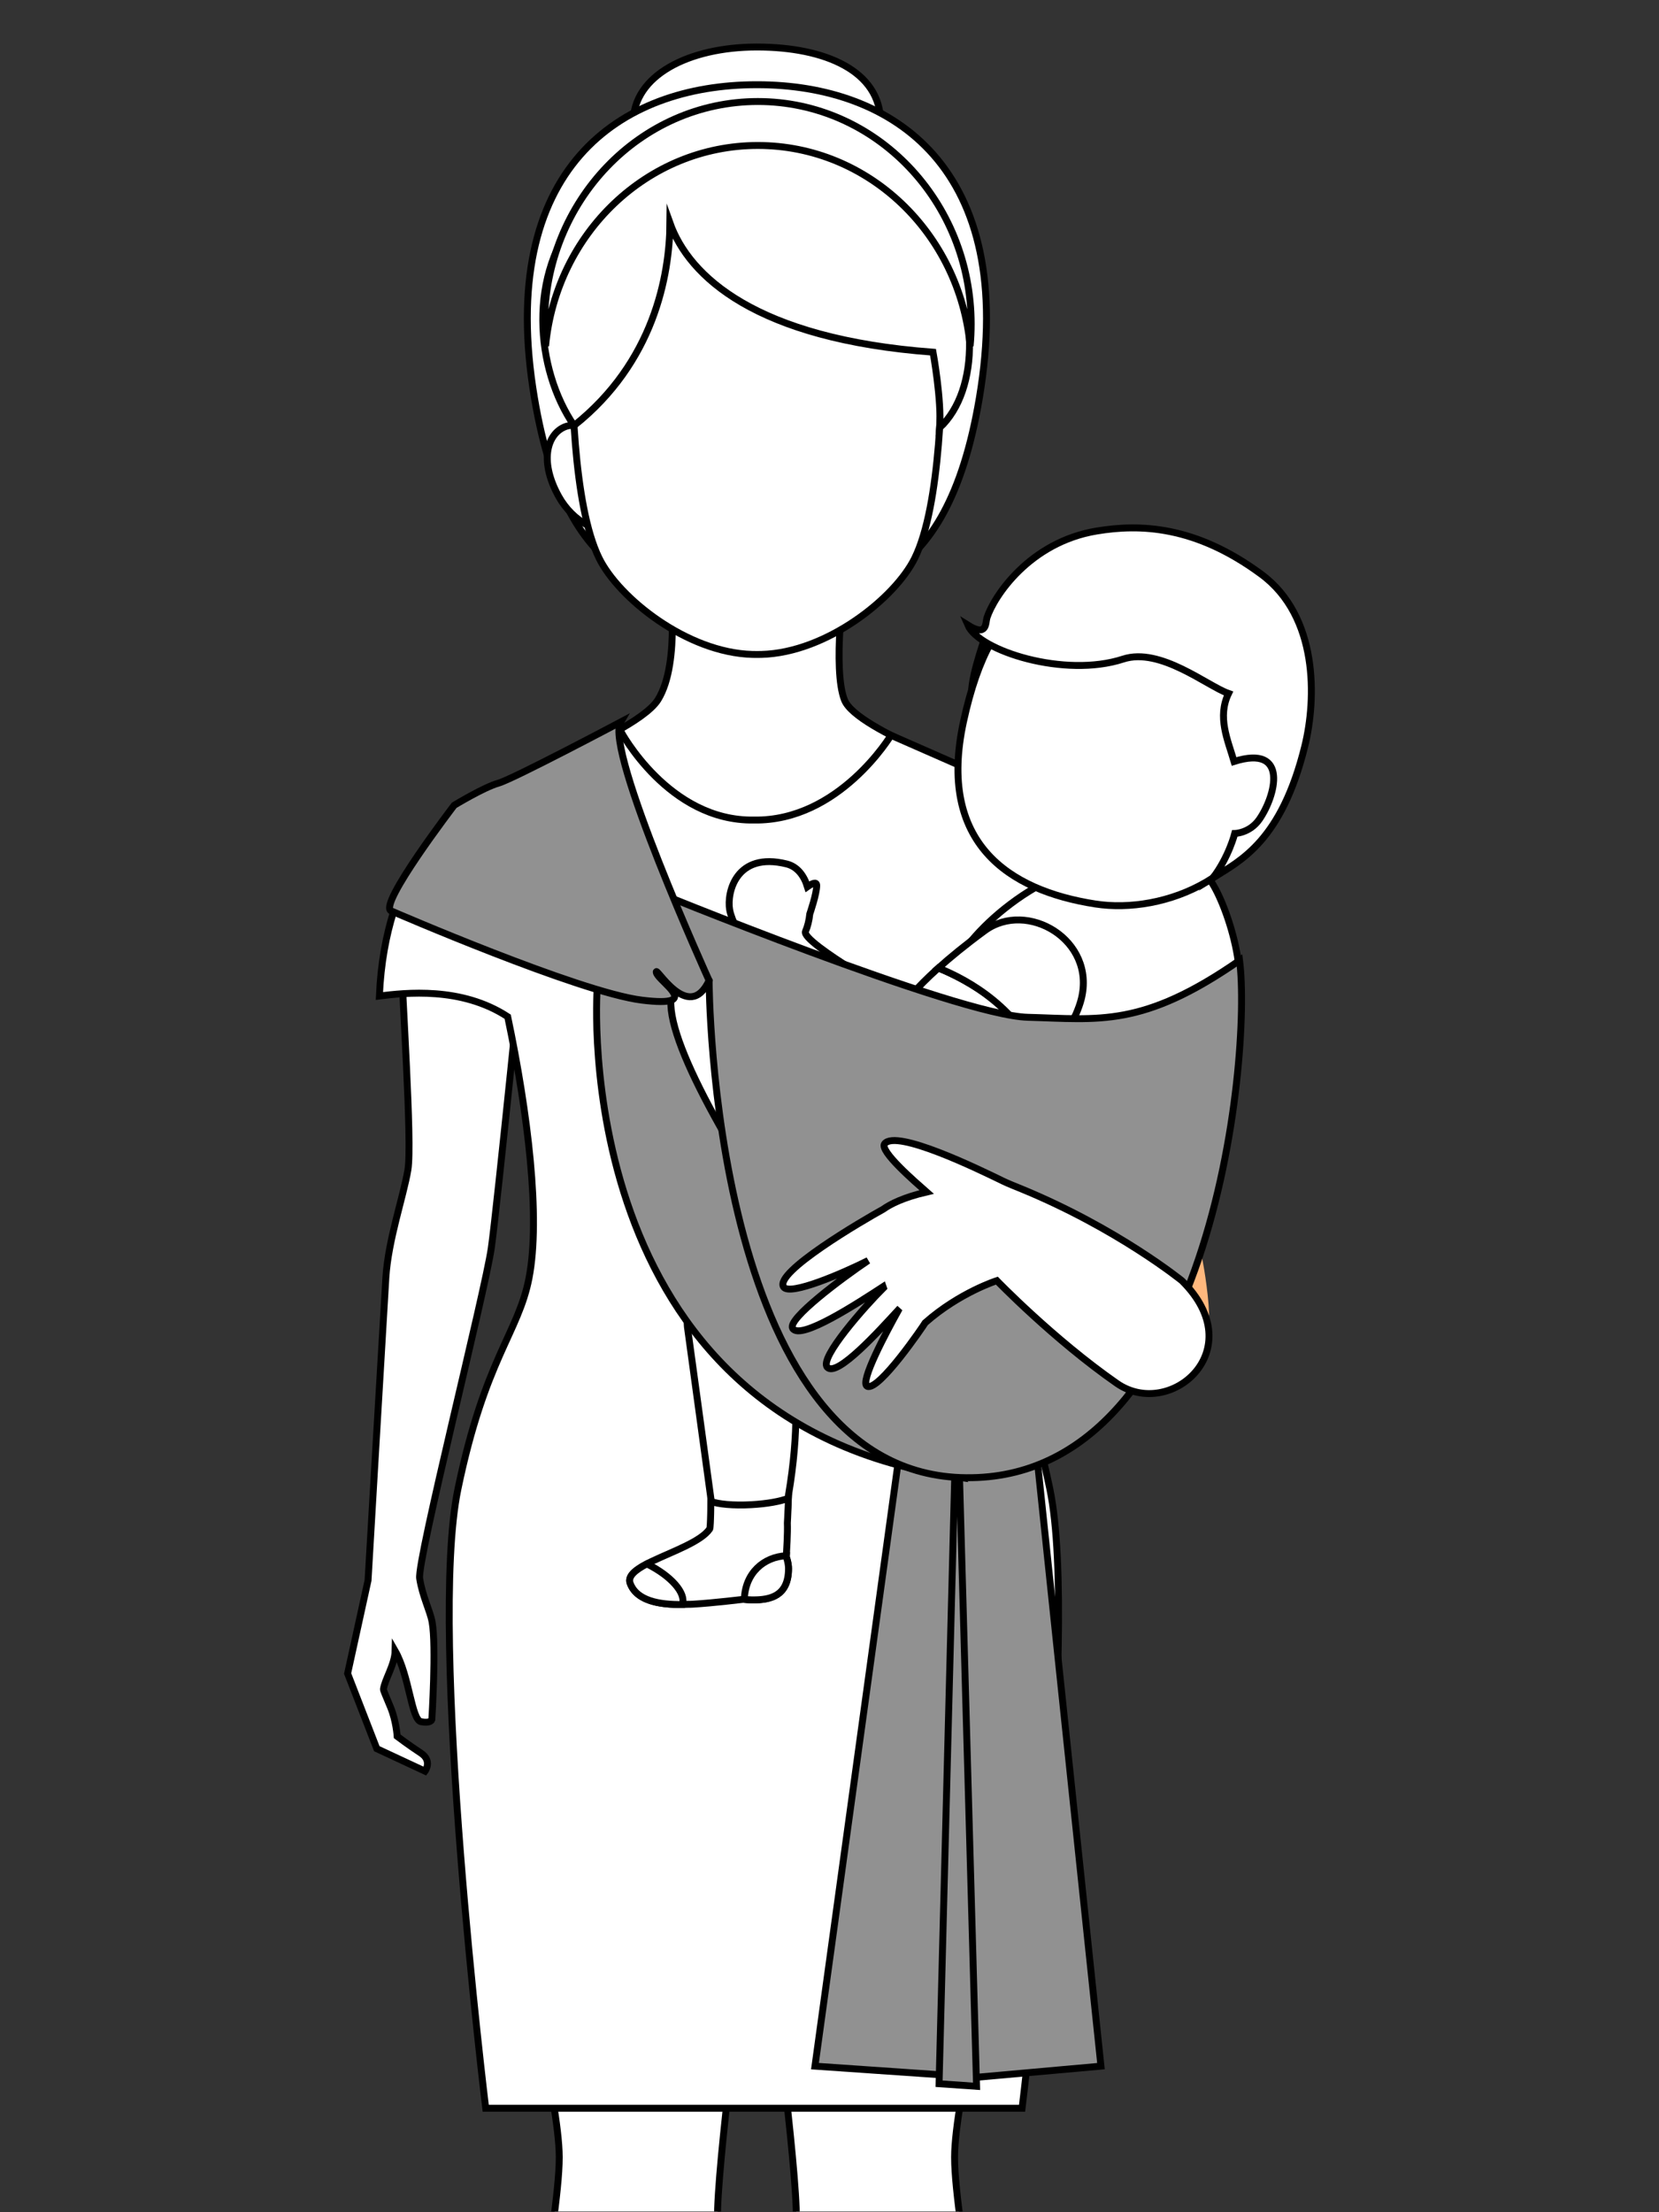
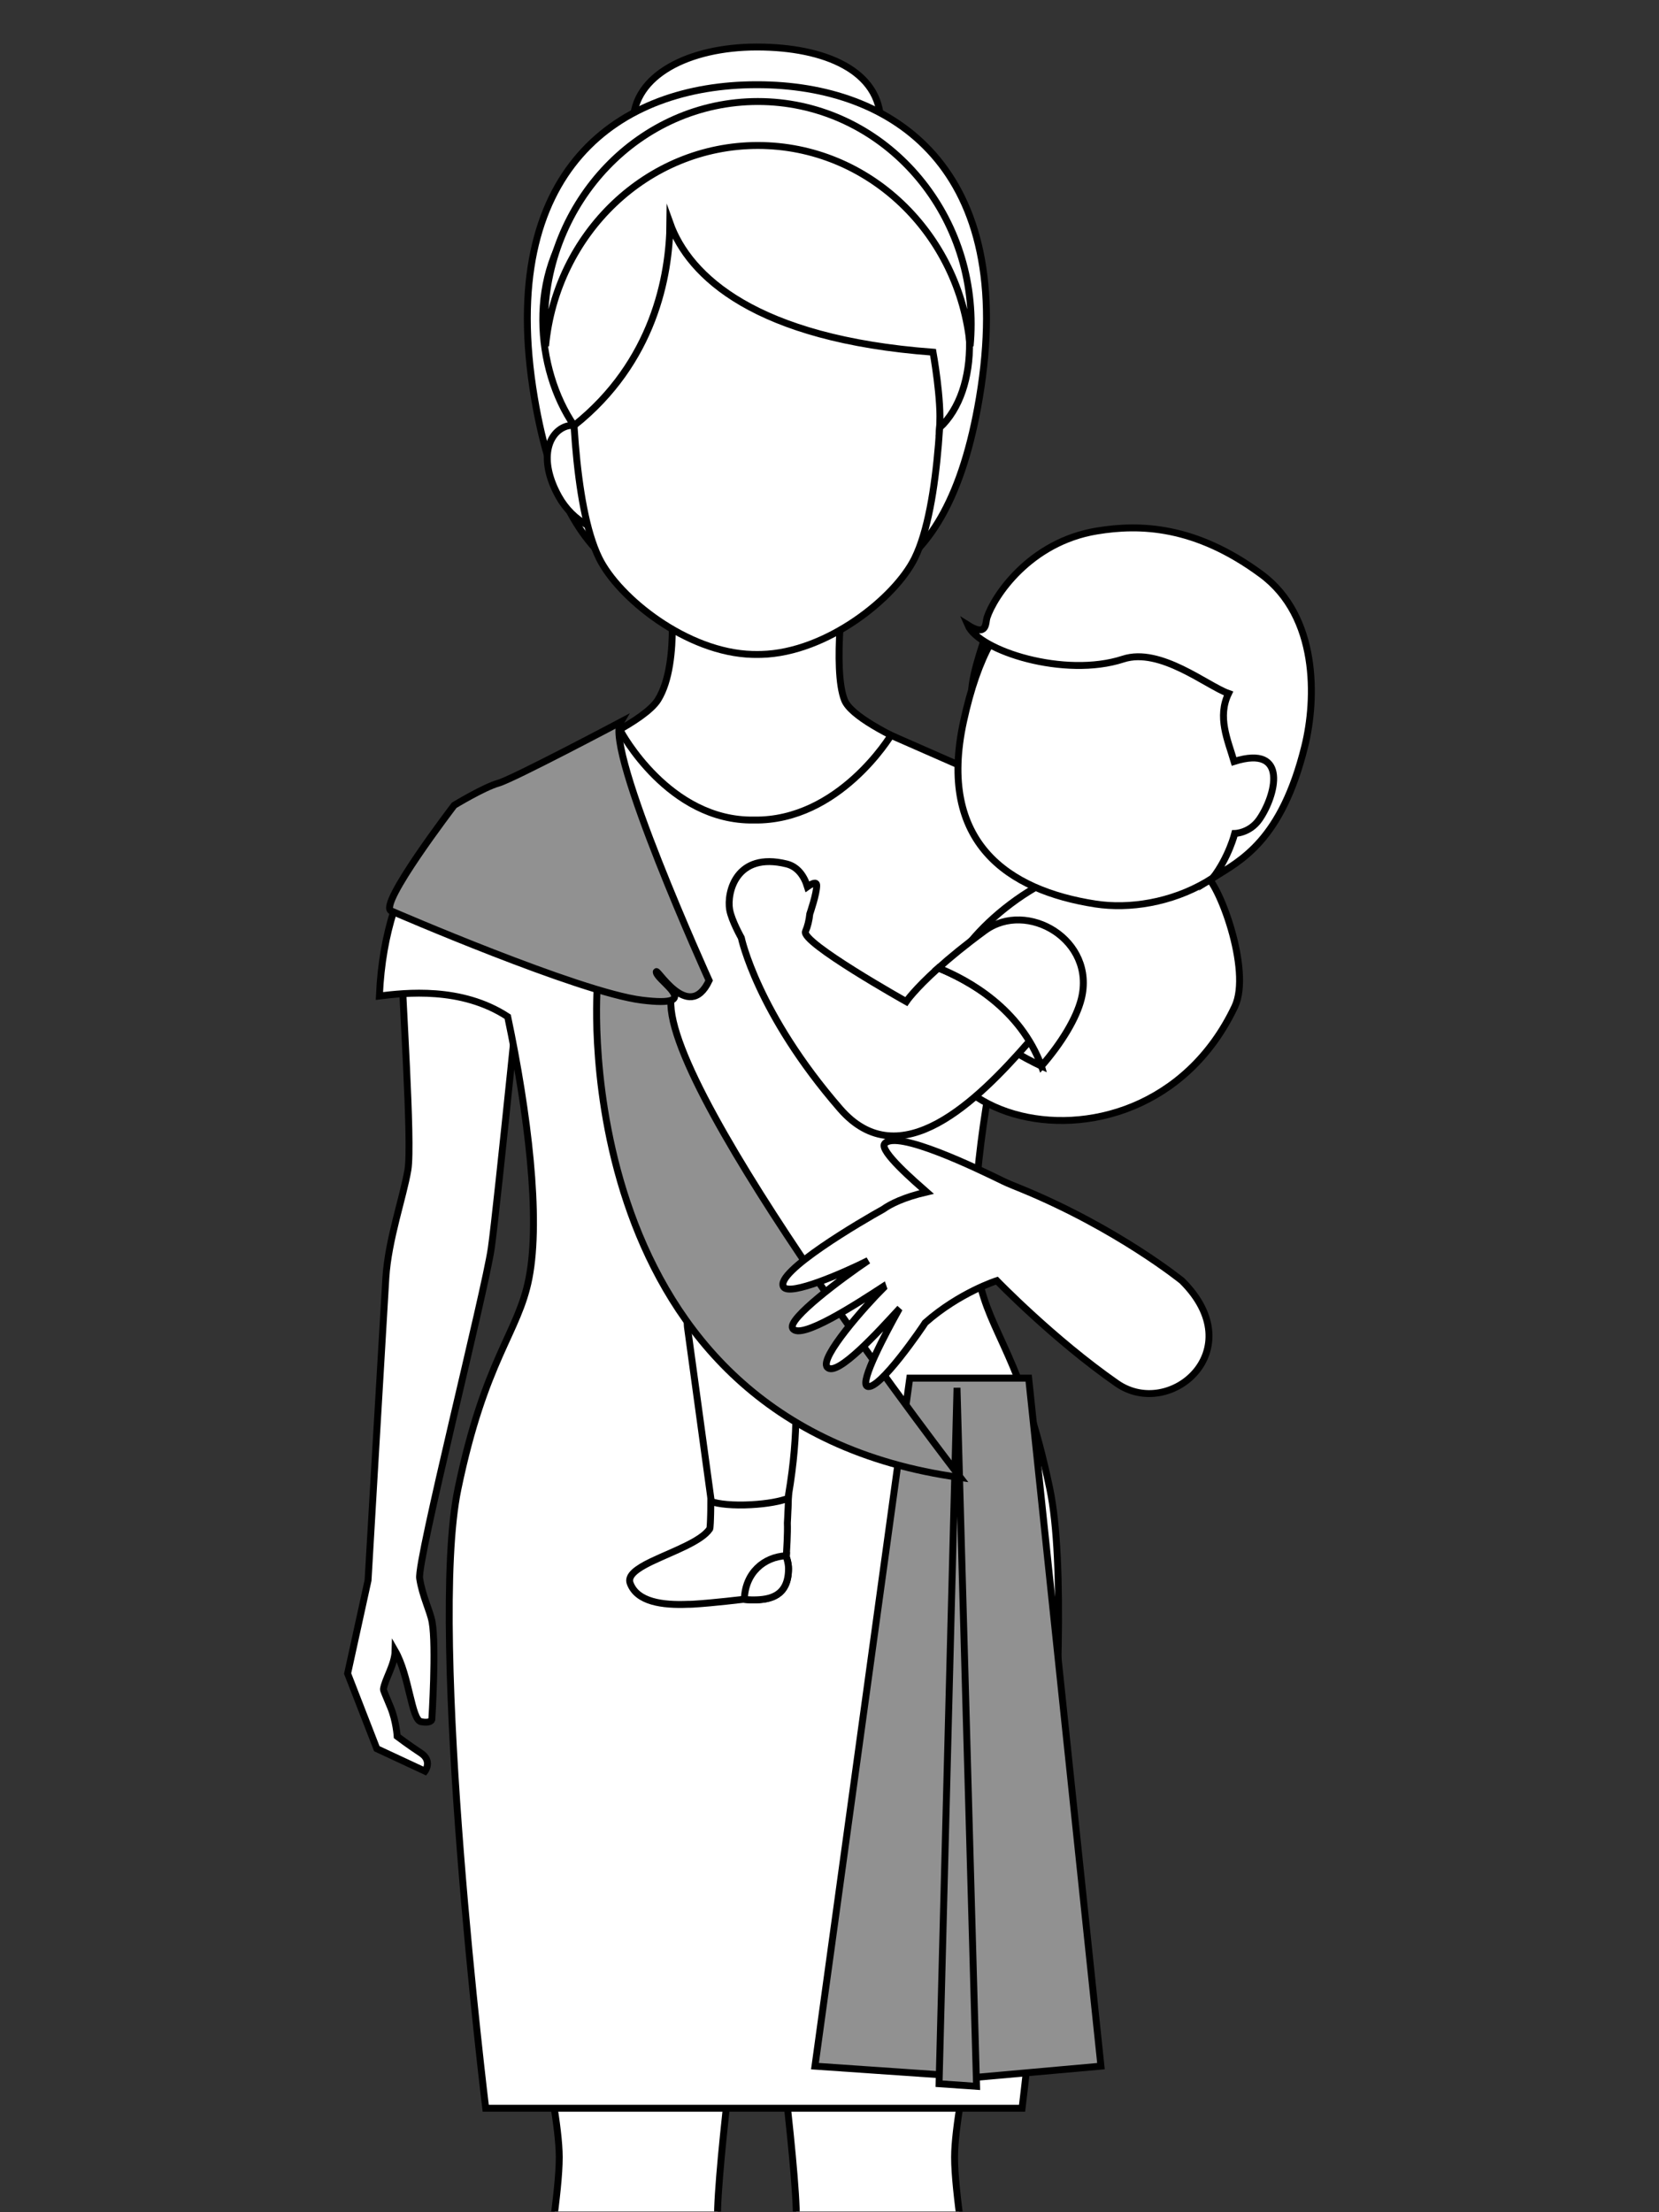
<svg xmlns="http://www.w3.org/2000/svg" xmlns:xlink="http://www.w3.org/1999/xlink" version="1.1" id="Livello_1" x="0px" y="0px" viewBox="0 0 1200 1600" style="enable-background:new 0 0 1200 1600;" xml:space="preserve">
  <rect x="0" y="0" width="1200" height="1600" fill="#333333" stroke="none" />
  <style type="text/css">
	.st0{clip-path:url(#SVGID_2_);}
	.st1{fill:#FFFFFF;stroke:#000000;stroke-width:5;stroke-miterlimit:10;}
	.st2{fill:#FFB87D;}
	.st3{fill:#919191;stroke:#000000;stroke-width:5;stroke-miterlimit:10;}
</style>
  <g>
    <defs>
      <rect id="SVGID_1_" x="0.5" y="-0.5" width="1200" height="1600" />
    </defs>
    <clipPath id="SVGID_2_">
      <use xlink:href="#SVGID_1_" style="overflow:visible;" />
    </clipPath>
    <g class="st0">
      <path class="st1" d="M299.62,625.9c0,0-9.11,48.19-9.11,69.03c0,20.84,7.81,131.54,4.56,151.08    c-3.26,19.53-14.28,50.68-15.96,78.05c-1.96,31.98-12.89,218.94-12.89,218.94l-14.78,67.38l21.12,54.37l34.88,16.26    c0,0,5.57-7.5-3.11-13.17c-8.67-5.67-17.04-12.02-17.04-12.02s-0.7-11.02-4.71-20.82c-3.85-9.39-5.34-12.45-5.21-13.37    c1.03-7.08,8.21-17.79,8.43-27.66c10.34,18,11.77,49.94,18.77,51.27c7,1.33,7.78-1.45,7.78-1.45s3.35-53.31,0.2-70.71    c-1.46-8.04-6.99-18.45-8.99-31.45c-2-13,47.18-206.72,51.8-238.92c4.16-29,24.93-234.91,24.93-234.91L299.62,625.9z" />
      <path class="st1" d="M610.86,506.33c-8.91-22.43,0.1-87.07,0.1-87.07H484.02c0,0,8.82,59.61-8.07,86.82    c-9.56,15.41-53.95,34.68-53.95,34.68L559.6,709.9l159.26-147.08C718.87,562.82,619.75,528.76,610.86,506.33z" />
      <g>
        <g>
          <path class="st1" d="M590.94,2212.9c-4-8.42-5.89-21.14-6.78-32.46c-0.78,5.92-1.63,12.12-2.56,18.23      c-2.52,16.37-2.37,48.99,1.38,55.95c6.47,12.01,74.89,10.28,86.61,0c6.89-6.04,0.99-55.44-3.92-83.07      c-0.31,15.27-2.01,33.44-7.77,42.09C646.94,2230.08,600,2231.99,590.94,2212.9z" />
          <path class="st1" d="M701.17,1660.34c-1.84-25.87-10.75-74.68-10.71-100.23c0.07-41.81,31.1-162.82,31.1-162.82l-167.67-0.26      c0,0,20.18,148.55,22.02,200.34c0.36,9.97-3.44,41.85-5.83,66.74c-10.66,111.32,27.36,430.47,17.88,488.06      c-1.09,6.62-2.31,16.92-3.79,28.26c0.89,11.32,2.78,24.04,6.78,32.46c9.06,19.09,56,17.17,66.95,0.75      c5.76-8.65,7.46-26.82,7.77-42.09c-1.78-10.01-3.43-18.32-4.3-22.69C655.96,2121.6,708.64,1765.47,701.17,1660.34z" />
        </g>
        <path class="st1" d="M619.73,1616.58c0,0,0.55,0.23,1.52,0.52c0.48,0.15,1.08,0.3,1.75,0.47c0.66,0.17,1.43,0.3,2.26,0.47     c0.83,0.13,1.72,0.28,2.67,0.39c0.94,0.15,1.96,0.14,2.98,0.27c1.03,0.04,2.1,0.07,3.19,0.08c1.09-0.05,2.19,0.03,3.3-0.09     c1.11-0.07,2.22-0.09,3.32-0.23c1.08-0.13,2.17-0.13,3.21-0.32c1.03-0.17,2.06-0.24,3.02-0.38c0.96-0.18,1.88-0.3,2.73-0.41     c1.72-0.2,3.12-0.51,4.15-0.61c1.02-0.13,1.62-0.17,1.62-0.17s-0.49,0.33-1.38,0.85c-0.45,0.25-0.99,0.57-1.63,0.9     c-0.63,0.34-1.36,0.71-2.19,1.03c-1.63,0.7-3.58,1.4-5.75,1.91c-1.08,0.3-2.22,0.49-3.38,0.67c-1.15,0.23-2.35,0.26-3.55,0.35     c-1.19,0.1-2.4,0.01-3.58-0.03c-1.19-0.06-2.35-0.27-3.46-0.43c-1.12-0.22-2.19-0.45-3.17-0.8c-0.99-0.28-1.9-0.68-2.73-1.05     c-1.64-0.77-2.9-1.6-3.71-2.28C620.1,1617.05,619.73,1616.58,619.73,1616.58z" />
      </g>
      <g>
        <g>
          <path class="st1" d="M504.04,2212.9c3.99-8.42,5.89-21.14,6.79-32.46c0.77,5.92,1.62,12.12,2.56,18.23      c2.51,16.37,2.37,48.99-1.38,55.95c-6.47,12.01-74.87,10.28-86.61,0c-6.89-6.04-0.99-55.44,3.93-83.07      c0.31,15.27,2,33.44,7.77,42.09C448.04,2230.08,494.98,2231.99,504.04,2212.9z" />
          <path class="st1" d="M393.81,1660.34c1.85-25.87,10.76-74.68,10.71-100.23c-0.07-41.81-31.1-162.82-31.1-162.82l167.68-0.26      c0,0-20.19,148.55-22.03,200.34c-0.35,9.97,3.44,41.85,5.83,66.74c10.66,111.32-27.36,430.47-17.88,488.06      c1.08,6.62,2.31,16.92,3.8,28.26c-0.89,11.32-2.79,24.04-6.79,32.46c-9.06,19.09-56,17.17-66.95,0.75      c-5.77-8.65-7.46-26.82-7.77-42.09c1.78-10.01,3.43-18.32,4.3-22.69C439.02,2121.6,386.34,1765.47,393.81,1660.34z" />
        </g>
        <path class="st1" d="M475.25,1616.58c0,0-0.37,0.47-1.18,1.14c-0.8,0.68-2.07,1.52-3.71,2.28c-0.83,0.37-1.73,0.77-2.73,1.05     c-0.99,0.34-2.05,0.57-3.16,0.8c-1.12,0.16-2.28,0.37-3.46,0.43c-1.19,0.03-2.4,0.13-3.59,0.03c-1.19-0.09-2.4-0.13-3.55-0.35     c-1.17-0.18-2.3-0.37-3.38-0.67c-2.17-0.51-4.13-1.21-5.75-1.91c-0.83-0.31-1.56-0.68-2.19-1.03c-0.64-0.33-1.18-0.65-1.63-0.9     c-0.89-0.52-1.38-0.85-1.38-0.85s0.6,0.04,1.62,0.17c1.03,0.1,2.44,0.41,4.15,0.61c0.85,0.11,1.77,0.23,2.73,0.41     c0.96,0.13,1.99,0.2,3.03,0.38c1.03,0.19,2.12,0.18,3.21,0.32c1.09,0.13,2.2,0.16,3.31,0.23c1.11,0.11,2.21,0.03,3.3,0.09     c1.08-0.01,2.16-0.04,3.19-0.08c1.03-0.13,2.04-0.12,2.98-0.27c0.95-0.11,1.84-0.25,2.68-0.39c0.81-0.17,1.59-0.3,2.25-0.47     c0.67-0.17,1.26-0.32,1.75-0.47C474.69,1616.81,475.25,1616.58,475.25,1616.58z" />
      </g>
      <path class="st1" d="M816.21,720.39c-4.08-95.25-48.96-134.67-48.96-134.67L644.47,531.8c0,0-37.43,62.33-99.16,61.3    c-61.72,1.03-96.4-64.36-96.4-64.36l-120.38,60.2c0,0-50.02,36.19-54.11,131.43c18.56-2.27,59.22-7.02,92.81,14.98    c14.54,69.09,23.93,145.27,15.41,189.07c-7.74,39.78-31.87,58.4-51.39,152.46c-21.87,105.34,20.08,447.92,20.08,447.92h193.97    H739.3c0,0,41.95-342.58,20.08-447.92c-19.53-94.06-43.66-112.67-51.39-152.46c-8.52-43.8,2.95-120.62,17.49-189.72    C759.07,712.72,797.64,718.12,816.21,720.39z" />
-       <path class="st2" d="M867.66,988.47c0,0,10.04-14.37,5.92-51.47c-4.11-37.1-10.98-52.56-10.98-52.56l-32.98,42.94L867.66,988.47z" />
      <path class="st1" d="M636.96,88.53c0,30.12-40.05,54.54-89.47,54.54c-49.41,0-89.46-24.42-89.46-54.54    c0-33.93,40.05-54.53,89.46-54.53C596.9,34,636.96,51.32,636.96,88.53z" />
      <path class="st1" d="M547.81,61.27c-0.11,0-0.21,0.01-0.32,0.01c-0.1,0-0.2-0.01-0.31-0.01c-98.16,0-188.53,60.25-160.62,226.47    c24.11,143.43,94.43,143.71,153.57,143.71c2.46,0,4.92-0.03,7.36-0.08c2.46,0.04,4.9,0.08,7.37,0.08    c59.13,0,129.47-0.29,153.55-143.71C736.33,121.52,645.98,61.27,547.81,61.27z" />
      <path class="st1" d="M451.51,343.77c6.47,20.07,8.36,35.09-4.72,39.3c-13.1,4.22-32.45-5.6-42.68-24.04    c-14.94-26.92-7.47-46.51,5.62-50.73C422.82,304.09,445.03,323.69,451.51,343.77z" />
      <path class="st1" d="M680.84,236.25c-3.76-114.86-128.25-116.96-133.35-117c-5.1,0.04-129.58,2.14-133.36,117    c-1.37,42.11,0.47,129.42,19.25,167.5c14.18,28.75,63.49,68.35,110.94,69.57c1.08,0.03,2.12,0.02,3.18,0.02    c1.06,0,2.11,0.02,3.17-0.02c47.46-1.22,96.77-40.83,110.95-69.57C680.39,365.67,682.24,278.36,680.84,236.25z" />
      <path class="st1" d="M473.53,116.79c0,0-29.11,9.18-53.58,36.96c-38.53,43.71-32.82,113.1-4.71,154.07    c57.54-45.74,69.06-108.2,69.35-146.52c13.78,38.56,62.01,83.87,190.29,93.42c0,0,6.32,34.64,4.78,54.74    C738.04,254.88,681.2,54.6,473.53,116.79z" />
      <path class="st1" d="M548.18,105.21c80.07,0,145.9,63.63,153.55,145.06c0.5-5.24,0.75-10.54,0.75-15.91    c0-88.89-69.08-160.94-154.3-160.94c-85.22,0-154.3,72.05-154.3,160.94c0,5.36,0.26,10.67,0.75,15.91    C402.29,168.84,468.11,105.21,548.18,105.21z" />
      <g>
        <path class="st1" d="M870.89,632.15c10.38,4.81,34.7,69.66,22.28,95.87c-70.01,147.69-292.81,75.14-190.43-47.73     C731.1,646.27,799.91,599.18,870.89,632.15z" />
      </g>
      <path class="st1" d="M753.31,771.04c0,0-33.2-14.93-36.6-26.96C730.1,746.64,744.13,738.67,753.31,771.04z" />
      <g>
        <path class="st1" d="M678.76,700.1c-17.48,15.68-23.24,24.3-23.24,24.3s-76.33-42.83-72.91-50.7c1.59-3.67,2.66-8.07,3.14-12.72     c0.18-0.53,4.99-14.54,4.99-20.53c0-3.12-3.39-1.47-6.7,0.88c-2.47-8.05-7.34-14.58-15.07-16.48     c-36.59-9.05-43.35,20.76-41.2,33.08c1.36,7.82,8.43,20.32,8.43,20.32s11.42,54.5,71.51,123.72     c43.17,49.72,99.28-5.72,136.92-48.88C735.5,729.64,700.5,708.89,678.76,700.1z" />
      </g>
      <path class="st1" d="M712.23,673.17c-14.23,10.46-25.17,19.49-33.47,26.93c21.74,8.79,59.19,29.42,74.55,70.94    c14.76-16.92,25.34-34.72,28.81-48.48C792.91,679.8,742.89,650.62,712.23,673.17z" />
      <g>
        <path class="st1" d="M570.37,1081.13c-0.99,18.74-7.56,47.41-25.02,49.21l0,0c-17.46,1.8-29.47-28.72-31.2-46.93l-16.93-123.74     c-1.73-18.21,11.03-34.44,28.49-36.23l0,0c17.46-1.8,28.46,9.77,36.74,27.76C562.45,951.2,585.9,989.6,570.37,1081.13z" />
        <path class="st1" d="M568.75,1125.79c0,0.36,1.64,4.54,1.61,8.82c-0.08,19.89-13.41,22.52-25.57,22.52h-0.83     c-1.86,0-3.72-0.21-5.57-0.36c-0.1,0-0.22-0.08-0.32-0.08c-0.32,0-21.38,2.63-36.99,3.56c-1.15,0.08-2.35,0.06-3.5,0.08     c-18.35,0.76-36.74-1.66-41.76-15.22c-2.08-5.63,4.87-10.55,14.67-15.37c0.61-0.29,1.25-0.61,1.88-0.88     c14.78-7.02,34.82-14.04,40.96-23.04c0.22-0.27,0.36-1.91,0.47-4.16c0.05-0.83,0.1-1.74,0.12-2.74c0.04-1.27,0.07-2.63,0.12-3.96     c0.03-0.93,0.03-1.84,0.05-2.72c0.07-3.38,0.07-6.14,0.07-6.38c5.26,2.08,16.4,3.13,29.22,2.42c11.45-0.61,21.38-2.45,26.98-4.7     c0,0.39-0.13,3.42-0.29,6.92l-0.15,2.65c-0.08,1.59-0.15,3.14-0.19,4.48c-0.05,0.91-0.1,1.69-0.13,2.33     c-0.04,0.92-0.08,1.52-0.08,1.52c0.29,7.19-0.54,20.3-0.73,23.65C568.77,1125.54,568.75,1125.79,568.75,1125.79z" />
        <path class="st1" d="M570.36,1134.61c-0.08,19.89-13.41,22.52-25.57,22.52h-0.83c-1.86,0-3.72-0.21-5.57-0.36     c0.61-19.09,13.97-30.74,30.41-31.59c-0.02,0.41-0.04,0.69-0.04,0.69C568.75,1126.23,570.39,1130.33,570.36,1134.61z" />
-         <path class="st1" d="M467.91,1131.08c-8.41,4.4-13.98,8.93-12.09,14.06c4.66,12.58,20.83,15.55,37.79,15.34     C496.36,1152.1,485.38,1139.76,467.91,1131.08z" />
      </g>
      <polygon class="st3" points="796.35,1494.35 706.37,1502.41 589.49,1494.35 658.04,996.75 744.06,996.75   " />
      <polygon class="st3" points="692.23,1003.73 706.37,1508.94 679.25,1507.07   " />
      <path class="st1" d="M714.33,455.89c0,0-11.7,31.04-11.56,45.32c7.78,1.88,13.5-4.8,13.5-4.8l27.18-44.62L714.33,455.89z" />
      <path class="st1" d="M925.11,559.5c-11.66,75.53-83.91,101.87-132.77,94.31c-63.11-9.77-114.45-44.31-95.39-132    c20.95-96.39,63.6-105.15,126.62-94.74C886.57,437.48,938.12,475.38,925.11,559.5z" />
      <path class="st1" d="M713.89,446.79c4.97-15.34,30.74-54.71,79.46-62.74c31.1-5.13,71.09-4.04,118.91,31.23    c41.48,30.59,39.91,90.45,31.51,124.48c-16.86,68.27-46.16,82.59-66.42,95.15c11.49-15.03,15.79-32.1,15.79-32.1    s10.76-0.13,17.77-10.2c11.7-16.81,21.73-54.47-18.27-41.87c-4.63-15.7-12.25-32.1-4.01-49.19c-15.4-5.39-49.38-33.66-76.24-24.87    c-42.27,13.83-104.24-5.91-112.33-24.57C714.23,461.07,712.75,450.31,713.89,446.79z" />
      <path class="st3" d="M431.92,715.69c0,0-22.41,313.94,262.78,352.97c0,0-213.14-275.59-209.42-345.14    C489,653.97,431.92,715.69,431.92,715.69z" />
-       <path class="st3" d="M512.91,709.16c0,0,0.73,352.72,181.79,359.5c181.08,6.79,210.94-303.76,201.92-374.04    c-70.28,48.86-102,42.5-153.17,41.14c-51.16-1.35-276.08-93.55-276.08-93.55L512.91,709.16z" />
      <path class="st1" d="M854.98,926.34c0,0-46.48-37.77-115.99-66.4c-4.63-1.91-9.46-3.75-13.56-5.75    c-17.68-8.63-77.04-37.54-85.54-27.01c-4.16,5.15,22.54,28.03,30.37,34.95c-16.75,3.88-26.26,8.77-31.49,12.49    c-14.54,8.02-79.02,45.65-71.97,56.2c4.49,6.73,43.52-10.25,61.18-19.14c-19.02,12.82-58.65,42.33-54.65,49.03    c5.43,9.12,47.12-18.2,65.4-30.1c0.1,0.29,0.2,0.59,0.3,0.88c-12.87,12.78-46.7,50.69-40.62,57.39    c6.98,7.68,38.66-27.74,50.87-40.92c0.09,0.08,0.18,0.16,0.27,0.24c-7.98,14.39-28.1,51.68-22.28,54.43    c8.33,3.92,40.88-44.03,41.97-45.94c24.66-21.8,51.81-30.45,51.81-30.45s40.94,42.36,86.81,74.29    C846.29,1027.27,905.55,976.52,854.98,926.34z" />
      <path class="st3" d="M282.93,658.82c0,0,135.92,58.93,181.35,64.53c11.36,1.4,17.78,1.26,21,0.17    c9.66-3.28-9.48-15.19-10.54-20.15c-1.41-6.61,23.1,37.87,38.17,5.79c0,0-75.81-166.98-63.99-186.94c0,0-77.84,41.25-88.39,44.2    c-10.54,2.96-32,16-32,16S273.21,654.66,282.93,658.82z" />
    </g>
  </g>
</svg>